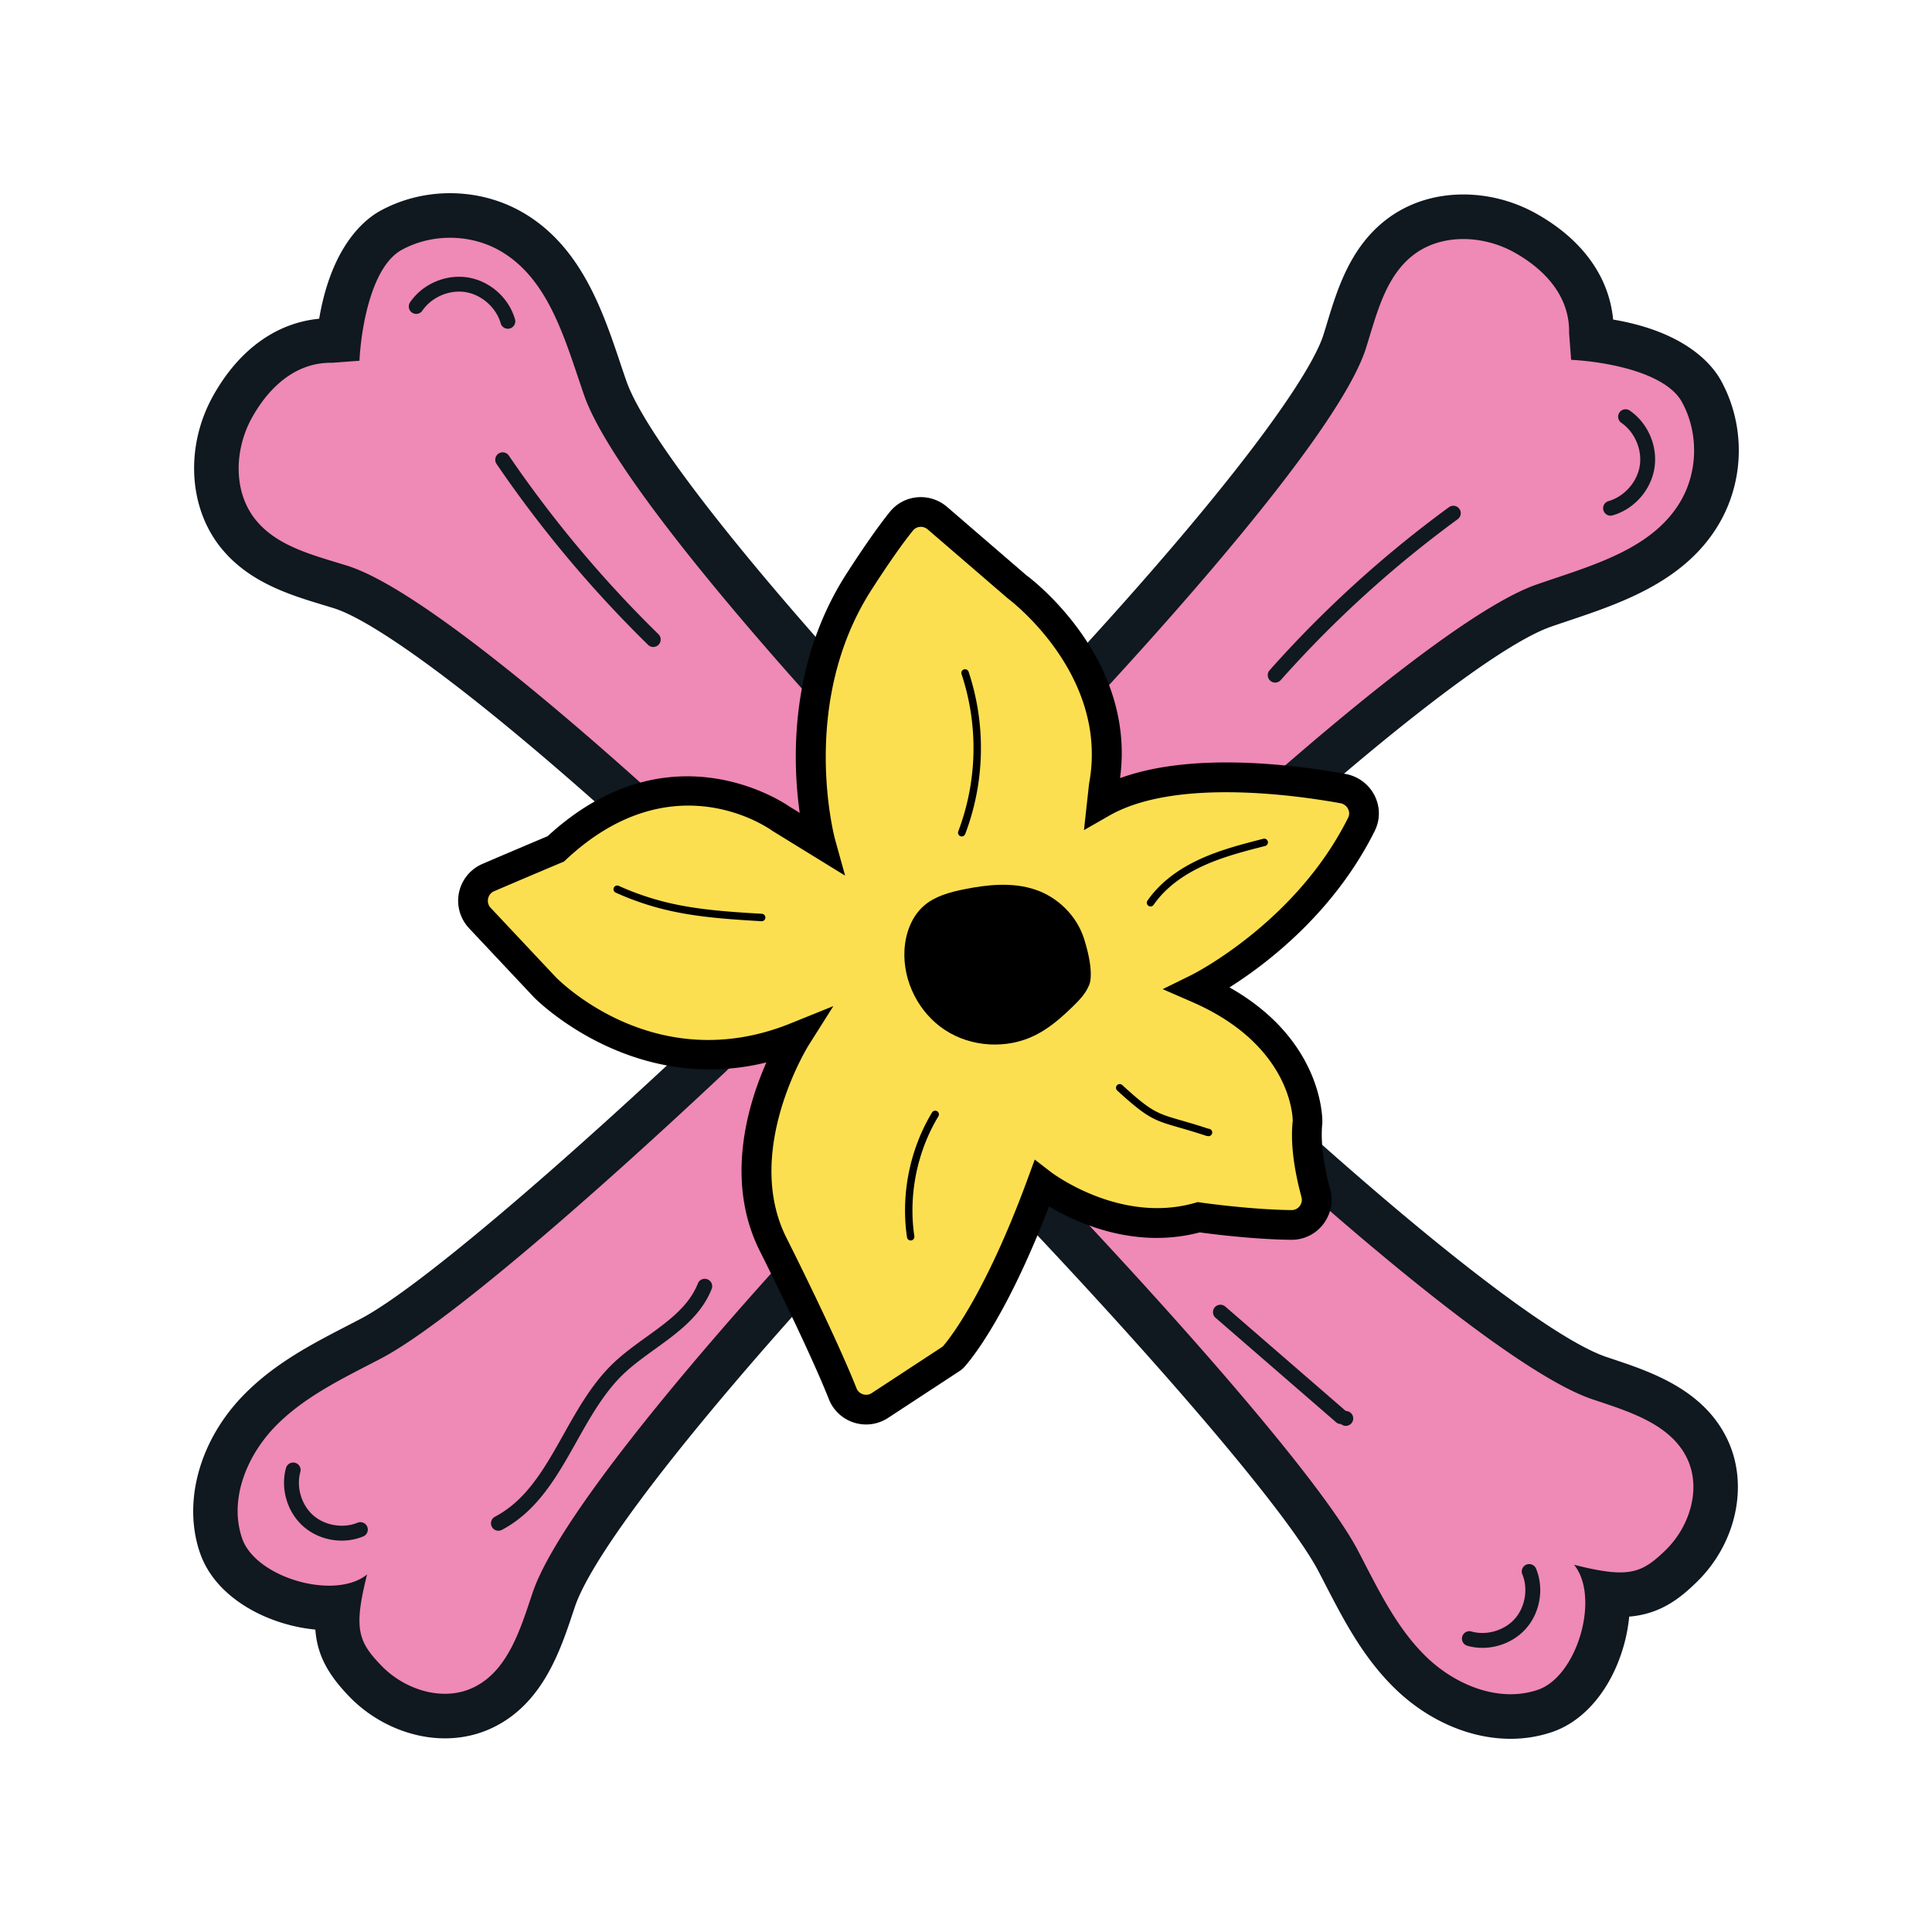
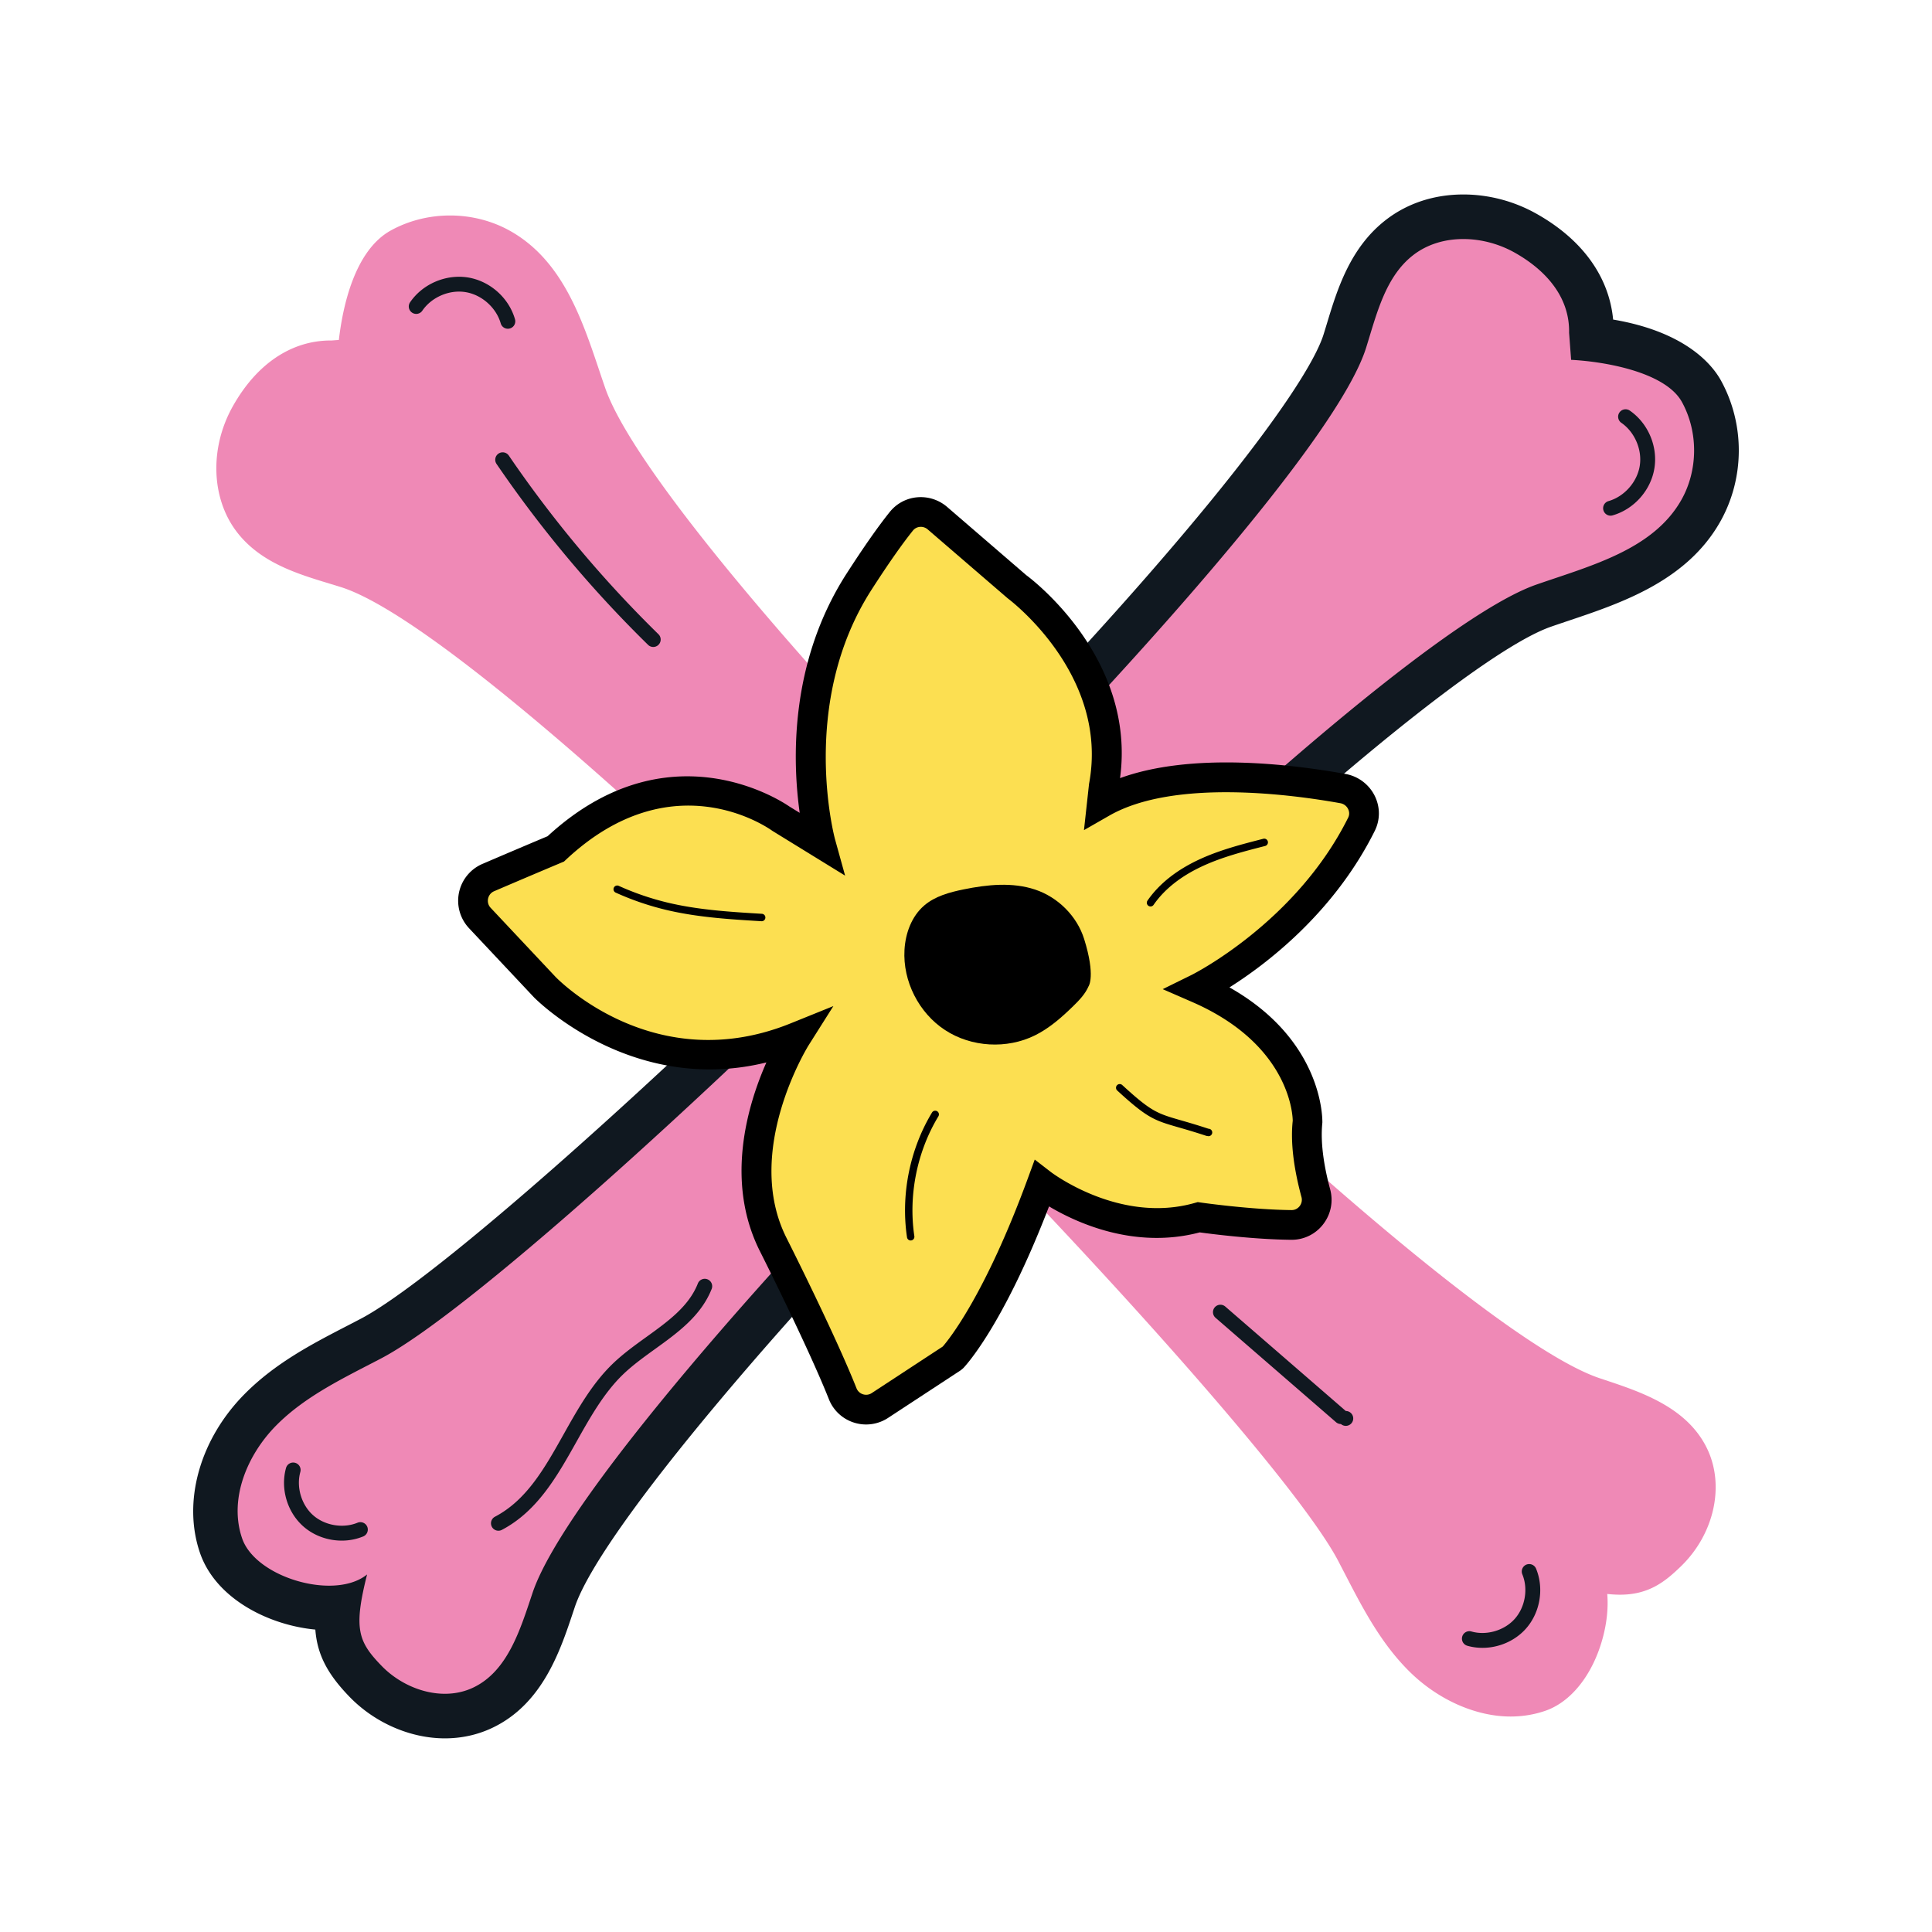
<svg xmlns="http://www.w3.org/2000/svg" data-bbox="56.694 56.693 453.542 453.544" width="566.929" height="566.929" viewBox="0 0 566.929 566.929" data-type="color">
  <g>
    <path fill="#EF89B6" d="M443.263 503.699c-10.279 0-21.417-4.981-29.795-13.32-8.348-8.308-13.654-18.571-18.786-28.496l-1.994-3.84c-23.844-45.495-240.873-269.554-292.721-285.786l-3.242-.994c-9.512-2.886-20.295-6.158-27.196-15.125-7.569-9.836-8.076-24.637-1.258-36.832 6.988-12.507 17.22-19.395 28.807-19.395l.249.002 2.109-.158c1.145-9.866 4.638-26.289 15.27-32.138 5.208-2.867 11.211-4.385 17.358-4.385 6.29 0 12.413 1.581 17.709 4.572 15.206 8.584 20.949 25.672 26.017 40.746a538.888 538.888 0 0 0 1.822 5.362c18.446 52.989 239.308 272.9 291.757 290.501l1.579.528c10.809 3.604 24.259 8.088 30.052 20.276 5.16 10.86 1.969 25.014-7.758 34.422-4.527 4.38-9.299 8.31-17.841 8.31-1.173 0-2.414-.068-3.765-.213.341 4.189-.145 8.793-1.492 13.512-2.98 10.44-9.223 18.207-16.7 20.776-3.234 1.111-6.659 1.675-10.181 1.675z" data-color="1" />
-     <path fill="#101820" d="M132.062 69.77c5.048 0 10.097 1.243 14.496 3.727 14.666 8.28 19.344 26.658 24.88 42.563 18.659 53.61 242.035 276.492 295.851 294.551 10.68 3.584 22.968 7.239 27.805 17.413 4.228 8.894.681 20.067-6.397 26.913-4.459 4.313-7.592 6.473-13.295 6.473-3.351 0-7.591-.746-13.507-2.24 7.707 9.464.965 32.702-10.577 36.669-2.63.904-5.337 1.319-8.054 1.319-9.204 0-18.503-4.766-25.182-11.413-8.65-8.61-13.937-19.928-19.602-30.738-25.587-48.823-243.955-272.522-296.558-288.992-9.886-3.095-20.891-5.656-27.209-13.865-6.388-8.299-5.845-20.513-.735-29.654 5.035-9.007 12.783-16.047 23.101-16.047.154 0 .31.002.465.005l7.939-.596c.503-9.98 3.623-27.696 12.377-32.515 4.327-2.383 9.264-3.573 14.202-3.573m0-13.077c-7.247 0-14.339 1.796-20.511 5.194-4.503 2.479-14.26 10.21-17.891 31.646-12.623 1.205-23.573 9.116-31.1 22.582-8.075 14.445-7.356 32.131 1.787 44.011 8.179 10.628 20.545 14.379 30.481 17.393 1.07.324 2.134.647 3.185.976 15.73 4.925 65.263 41.705 153.09 129.151 66.025 65.738 124.402 131.7 135.792 153.432.66 1.26 1.315 2.527 1.972 3.797 5.365 10.377 10.912 21.106 19.988 30.14 9.719 9.674 22.26 15.222 34.408 15.222 4.247 0 8.387-.683 12.305-2.029 9.497-3.264 17.297-12.672 20.864-25.165a47.774 47.774 0 0 0 1.646-8.662c9.355-.773 15.06-5.545 19.709-10.042 11.716-11.333 15.465-28.574 9.116-41.928-6.99-14.704-22.541-19.89-33.896-23.676l-1.559-.521c-21.994-7.38-86.159-61.171-156.038-130.809-69.818-69.577-123.943-133.579-131.622-155.642-.606-1.74-1.2-3.51-1.799-5.292-5.173-15.39-11.612-34.543-29.003-44.36-6.275-3.545-13.51-5.418-20.924-5.418z" data-color="2" />
    <path fill="#101820" d="M149.024 96.466c-.947 0-1.82-.624-2.092-1.579-1.326-4.627-5.568-8.395-10.319-9.163-4.753-.781-9.966 1.467-12.68 5.438a2.176 2.176 0 0 1-3.029.568 2.177 2.177 0 0 1-.568-3.029c3.691-5.4 10.513-8.31 16.975-7.282 6.46 1.045 12.009 5.975 13.81 12.267a2.176 2.176 0 0 1-2.097 2.78z" data-color="2" />
    <path fill="#101820" d="M435.019 483.546c-1.484 0-2.965-.194-4.402-.598a2.18 2.18 0 1 1 1.179-4.197c4.429 1.252 9.653-.285 12.705-3.723 3.059-3.438 3.968-8.808 2.214-13.056a2.184 2.184 0 0 1 1.183-2.848c1.12-.445 2.388.072 2.848 1.183 2.403 5.826 1.203 12.905-2.986 17.616-3.195 3.597-7.965 5.623-12.741 5.623z" data-color="2" />
    <path fill="#EF89B6" d="M130.544 503.565c-8.401 0-17.111-3.816-23.292-10.213-6.72-6.945-9.082-12.299-8.082-21.613-.854.068-1.726.102-2.618.102-12.486 0-27.754-6.841-31.685-18.288-4.389-12.767.181-28.458 11.643-39.973 8.314-8.354 18.584-13.663 28.518-18.799l3.819-1.982c45.497-23.844 269.557-240.875 285.786-292.721l.998-3.25c2.886-9.51 6.158-20.289 15.119-27.185 5.134-3.951 11.577-6.039 18.633-6.039 6.228 0 12.69 1.696 18.201 4.774 12.626 7.058 19.501 17.375 19.395 29.078l.158 2.114c9.455 1.141 26.3 4.64 32.138 15.244 5.881 10.685 5.807 24.45-.189 35.069-8.584 15.206-25.67 20.951-40.744 26.019a538.888 538.888 0 0 0-5.362 1.822c-52.987 18.441-272.9 239.304-290.503 291.755l-.526 1.575c-3.604 10.809-8.09 24.261-20.278 30.057-3.427 1.628-7.169 2.454-11.126 2.454h-.003z" data-color="1" />
    <path fill="#101820" d="M429.383 70.143c5.191 0 10.479 1.411 15.011 3.944 9.141 5.11 16.257 13.016 16.042 23.566l.596 7.939c9.98.504 27.696 3.623 32.515 12.376 4.819 8.754 4.758 19.999-.154 28.701-8.279 14.666-26.657 19.344-42.563 24.88-53.611 18.659-276.494 242.036-294.552 295.851-3.584 10.68-7.239 22.968-17.413 27.805-2.631 1.25-5.461 1.821-8.319 1.821-6.805 0-13.773-3.234-18.594-8.218-6.847-7.079-8.269-10.818-4.233-26.802-2.801 2.281-6.808 3.296-11.165 3.296-10.365 0-22.711-5.747-25.504-13.874-3.967-11.542 1.485-24.586 10.095-33.236 8.61-8.65 19.928-13.937 30.738-19.602 48.823-25.587 272.523-243.955 288.993-296.558 3.095-9.886 5.656-20.891 13.865-27.209 4.183-3.221 9.363-4.68 14.642-4.68m0-13.077c-8.514 0-16.335 2.557-22.62 7.394-10.628 8.179-14.379 20.546-17.393 30.482-.325 1.069-.647 2.133-.976 3.183-4.925 15.73-41.704 65.263-129.15 153.09-65.738 66.025-131.699 124.402-153.432 135.792a844.52 844.52 0 0 1-3.8 1.974c-10.375 5.365-21.104 10.912-30.137 19.987-13.207 13.269-18.386 31.604-13.193 46.712 4.611 13.415 20.114 21.211 33.851 22.507.561 7.512 3.735 13.218 10.018 19.714 7.391 7.641 17.857 12.204 27.994 12.204 4.936 0 9.624-1.039 13.934-3.088 14.705-6.99 19.89-22.541 23.676-33.896l.521-1.56c7.38-21.993 61.171-86.158 130.809-156.038C369.062 245.705 433.064 191.58 455.128 183.9c1.739-.606 3.509-1.2 5.292-1.799 15.39-5.173 34.543-11.612 44.36-29.002 7.193-12.741 7.279-28.619.222-41.436-2.479-4.503-10.208-14.26-31.643-17.89-1.195-12.624-9.088-23.556-22.585-31.1-6.561-3.669-13.958-5.607-21.391-5.607z" data-color="2" />
    <path fill="#101820" d="M472.604 151.318a2.179 2.179 0 0 1-2.094-1.579 2.176 2.176 0 0 1 1.494-2.695c4.625-1.326 8.393-5.568 9.161-10.319.771-4.749-1.464-9.964-5.436-12.682a2.18 2.18 0 0 1 2.461-3.597c5.402 3.695 8.327 10.519 7.279 16.977-1.045 6.458-5.975 12.009-12.264 13.81a2.202 2.202 0 0 1-.601.085z" data-color="2" />
    <path fill="#101820" d="M100.277 452.082c-4.108 0-8.22-1.46-11.311-4.21-4.708-4.187-6.728-11.077-5.025-17.143a2.18 2.18 0 0 1 4.197 1.179c-1.243 4.425.289 9.651 3.725 12.707 3.435 3.052 8.799 3.963 13.058 2.209 1.111-.445 2.388.072 2.846 1.186a2.181 2.181 0 0 1-1.186 2.846 16.535 16.535 0 0 1-6.304 1.226z" data-color="2" />
    <path fill="#101820" d="M191.694 189.848c-.551 0-1.1-.206-1.524-.622a351.795 351.795 0 0 1-44.465-53.087 2.18 2.18 0 0 1 .573-3.029 2.187 2.187 0 0 1 3.029.573 347.332 347.332 0 0 0 43.911 52.427 2.18 2.18 0 0 1-1.524 3.738z" data-color="2" />
    <path fill="#101820" d="M146.259 449.179a2.18 2.18 0 0 1-1.016-4.11c9.323-4.893 14.576-14.255 20.136-24.165 4.104-7.314 8.346-14.874 14.436-20.738 3.01-2.901 6.481-5.404 9.836-7.824 6.417-4.625 12.477-8.995 15.129-15.711a2.174 2.174 0 0 1 2.827-1.226 2.177 2.177 0 0 1 1.226 2.827c-3.118 7.903-9.989 12.856-16.632 17.645-3.233 2.331-6.575 4.742-9.363 7.426-5.626 5.421-9.708 12.697-13.657 19.733-5.626 10.03-11.445 20.4-21.911 25.893-.323.169-.67.25-1.011.25z" data-color="2" />
    <path fill="#101820" d="M393.483 417.873a2.175 2.175 0 0 1-1.428-.532L356.69 386.69a2.182 2.182 0 0 1-.219-3.076 2.186 2.186 0 0 1 3.076-.219l35.365 30.651a2.181 2.181 0 1 1-1.429 3.827z" data-color="2" />
-     <path fill="#101820" d="M374.188 200.301a2.182 2.182 0 0 1-1.63-3.627 334.262 334.262 0 0 1 52.642-47.853 2.18 2.18 0 0 1 2.571 3.521 330.005 330.005 0 0 0-51.953 47.227 2.174 2.174 0 0 1-1.63.732z" data-color="2" />
    <path fill="#FCDF51" d="M229.241 240.303s-31.758-23.429-66.142 8.79c0 0-10.582 4.452-19.82 8.421-4.722 2.029-5.985 8.131-2.465 11.876l19.034 20.256s30.834 32.059 73.782 14.697c0 0-20.895 32.901-6.687 60.964 0 0 14.088 27.926 20.34 43.671 1.73 4.357 7.013 6.011 10.933 3.441l21.291-13.955s11.884-12.171 26.173-51.115c0 0 21.577 16.811 46.08 9.841 0 0 14.733 2.13 27.167 2.255 4.884.049 8.462-4.595 7.189-9.311-1.613-5.971-3.181-13.991-2.439-20.797 0 0 .656-25.042-32.128-39.32 0 0 31.718-15.525 47.956-48.136 2.179-4.376-.59-9.61-5.401-10.477-16.376-2.952-50.851-7.245-70.754 4.149l.557-5.08c6.568-34.827-25.597-58.389-25.597-58.389l-23.245-20.042c-3.156-2.721-7.958-2.332-10.569.916-2.723 3.386-6.702 8.86-12.39 17.693-22.761 35.343-11.28 76.772-11.28 76.772l-11.585-7.12z" data-color="3" />
    <path d="M254.155 418.001c-1.19 0-2.388-.181-3.555-.551a11.685 11.685 0 0 1-7.369-6.86c-6.109-15.385-20.042-43.041-20.18-43.319-10.415-20.568-3.682-43.019 1.841-55.512-39.754 9.812-67.882-18.773-68.187-19.088l-19.069-20.295a11.78 11.78 0 0 1-2.948-10.457 11.773 11.773 0 0 1 6.869-8.408 3138.94 3138.94 0 0 1 19.142-8.135c34.916-32.151 67.982-10.745 70.922-8.727l3.046 1.873c-2.105-14.946-3.131-43.979 13.774-70.228 4.989-7.744 9.246-13.823 12.658-18.065a11.58 11.58 0 0 1 8.035-4.302 11.851 11.851 0 0 1 8.778 2.816l23.245 20.042c1.105.792 32.294 24.103 27.511 59.551 20.785-7.575 49.684-4.197 66.207-1.218a11.909 11.909 0 0 1 8.495 6.351c1.658 3.301 1.671 7.075.036 10.357-12.026 24.152-31.923 39.16-42.628 45.916 27.543 15.562 27.283 38.656 27.256 39.712-.707 6.611.858 14.242 2.29 19.544.966 3.582.219 7.32-2.054 10.257a11.628 11.628 0 0 1-9.268 4.551h-.121c-10.945-.111-23.384-1.703-26.834-2.173-19.116 5.04-36.178-2.833-44.211-7.624-13.582 35.333-24.723 47.002-25.212 47.502l-.728.6-21.289 13.955a11.759 11.759 0 0 1-6.452 1.935zm-9.61-122.773l-7.233 11.447c-.196.309-19.376 31.195-6.481 56.663.581 1.154 14.25 28.286 20.502 44.032a2.98 2.98 0 0 0 1.896 1.767 2.984 2.984 0 0 0 2.597-.364l20.825-13.65c1.788-2.058 12.431-15.191 24.935-49.273l2.05-5.587 4.717 3.644c.198.155 20.195 15.351 42.215 9.091l.894-.253.922.132c.145.021 14.602 2.09 26.587 2.212h.032c1.277 0 2.035-.73 2.373-1.169.587-.76.781-1.724.532-2.648-2.369-8.763-3.231-16.3-2.565-22.405-.013-.521-.081-22.024-29.535-34.85l-8.623-3.757 8.444-4.155c.304-.149 30.623-15.336 45.974-46.165.547-1.098.219-2.075-.023-2.558a3.116 3.116 0 0 0-2.25-1.684c-14.05-2.537-48.79-7.25-67.816 3.64l-7.433 4.257L319.573 230c6.041-32.092-23.539-54.179-23.837-54.398l-23.516-20.257a3.086 3.086 0 0 0-2.295-.736c-.809.074-1.53.46-2.033 1.083-3.22 4.004-7.299 9.832-12.122 17.322-21.455 33.313-10.853 72.85-10.743 73.246l2.961 10.683-21.328-13.127c-1.243-.902-29.414-20.744-60.582 8.457l-.57.534-.719.304c-.004.002-10.568 4.444-19.789 8.408-1.313.564-1.679 1.707-1.777 2.173-.096.466-.217 1.667.766 2.712l19.035 20.259c1.143 1.177 29.378 29.644 68.97 13.637l12.551-5.072z" fill="#000000" data-color="4" />
    <path d="M318.136 275.549c-2.106-6.741-7.691-12.28-14.391-14.512-6.7-2.232-14.02-1.469-20.94-.061-4.138.842-8.393 1.986-11.6 4.734-3.71 3.179-5.513 8.155-5.791 13.033-.523 9.197 4.21 18.504 11.925 23.537 7.715 5.034 18.113 5.623 26.368 1.534 4.242-2.101 7.846-5.283 11.231-8.592 1.772-1.732 3.538-3.566 4.511-5.845.001.002 2.078-2.976-1.313-13.828z" fill="#000000" data-color="4" />
    <path d="M223.505 270.325c-.021 0-.043 0-.066-.002-9.199-.553-18.71-1.126-27.892-3.308a82.002 82.002 0 0 1-14.88-5.085 1.088 1.088 0 1 1 .898-1.984 80.107 80.107 0 0 0 14.484 4.949c8.999 2.137 18.416 2.703 27.522 3.252a1.09 1.09 0 0 1-.066 2.178z" fill="#000000" data-color="4" />
-     <path d="M282.211 245.445a1.093 1.093 0 0 1-1.019-1.477 68.941 68.941 0 0 0 .966-46.152 1.091 1.091 0 0 1 .69-1.379 1.095 1.095 0 0 1 1.379.69c5.149 15.468 4.796 32.379-.996 47.617a1.096 1.096 0 0 1-1.02.701z" fill="#000000" data-color="4" />
    <path d="M337.614 265.993a1.093 1.093 0 0 1-.897-1.712c3.446-4.974 8.644-9.076 15.449-12.192 5.96-2.731 12.371-4.374 18.569-5.964a1.09 1.09 0 0 1 .541 2.111c-6.107 1.564-12.42 3.184-18.203 5.832-6.443 2.952-11.343 6.807-14.563 11.456a1.09 1.09 0 0 1-.896.469z" fill="#000000" data-color="4" />
    <path d="M354.285 333.346c-.113 0-.228-.017-.343-.055a197.048 197.048 0 0 0-7.92-2.422c-7.284-2.101-9.242-2.665-18.184-10.87a1.09 1.09 0 0 1-.066-1.539 1.096 1.096 0 0 1 1.539-.066c8.565 7.858 10.245 8.342 17.315 10.381 2.105.607 4.67 1.347 8.001 2.448a1.09 1.09 0 1 1-.342 2.123z" fill="#000000" data-color="4" />
    <path d="M267.231 364.007c-.53 0-.994-.387-1.075-.928-1.867-12.479.809-25.829 7.341-36.627a1.096 1.096 0 0 1 1.496-.368c.515.311.679.981.368 1.496-6.273 10.37-8.842 23.192-7.052 35.176a1.088 1.088 0 0 1-1.078 1.251z" fill="#000000" data-color="4" />
  </g>
</svg>